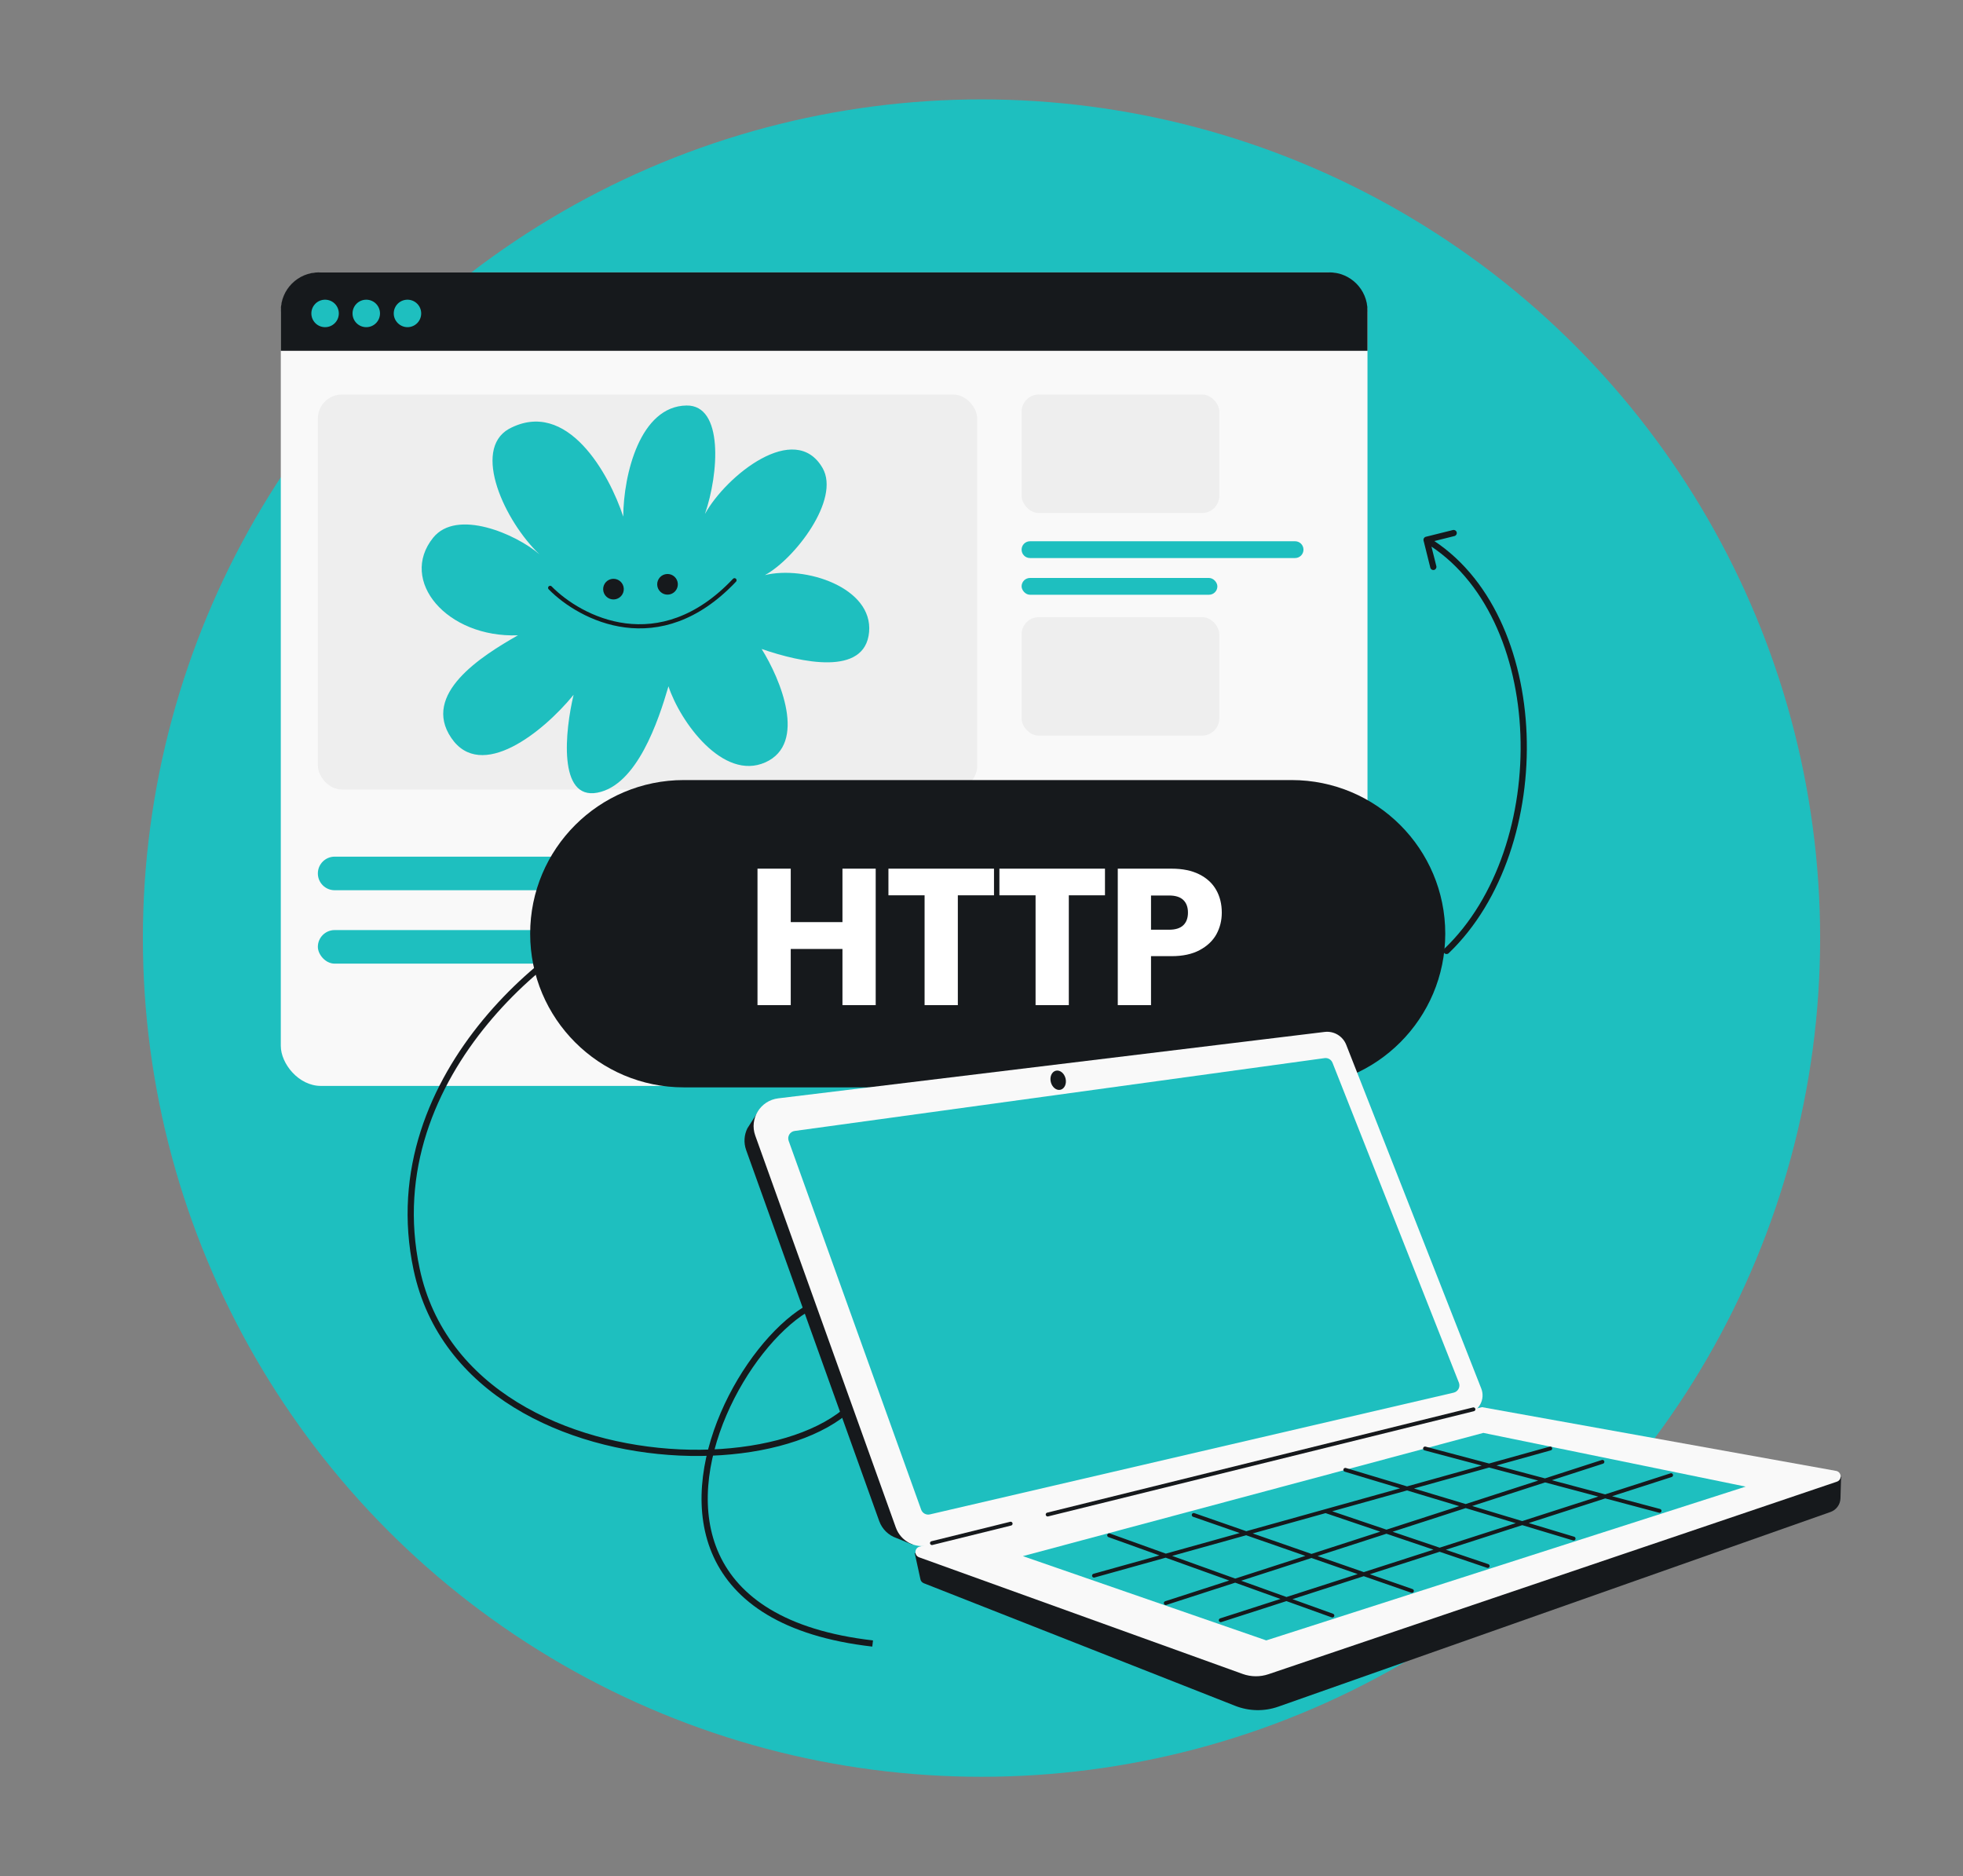
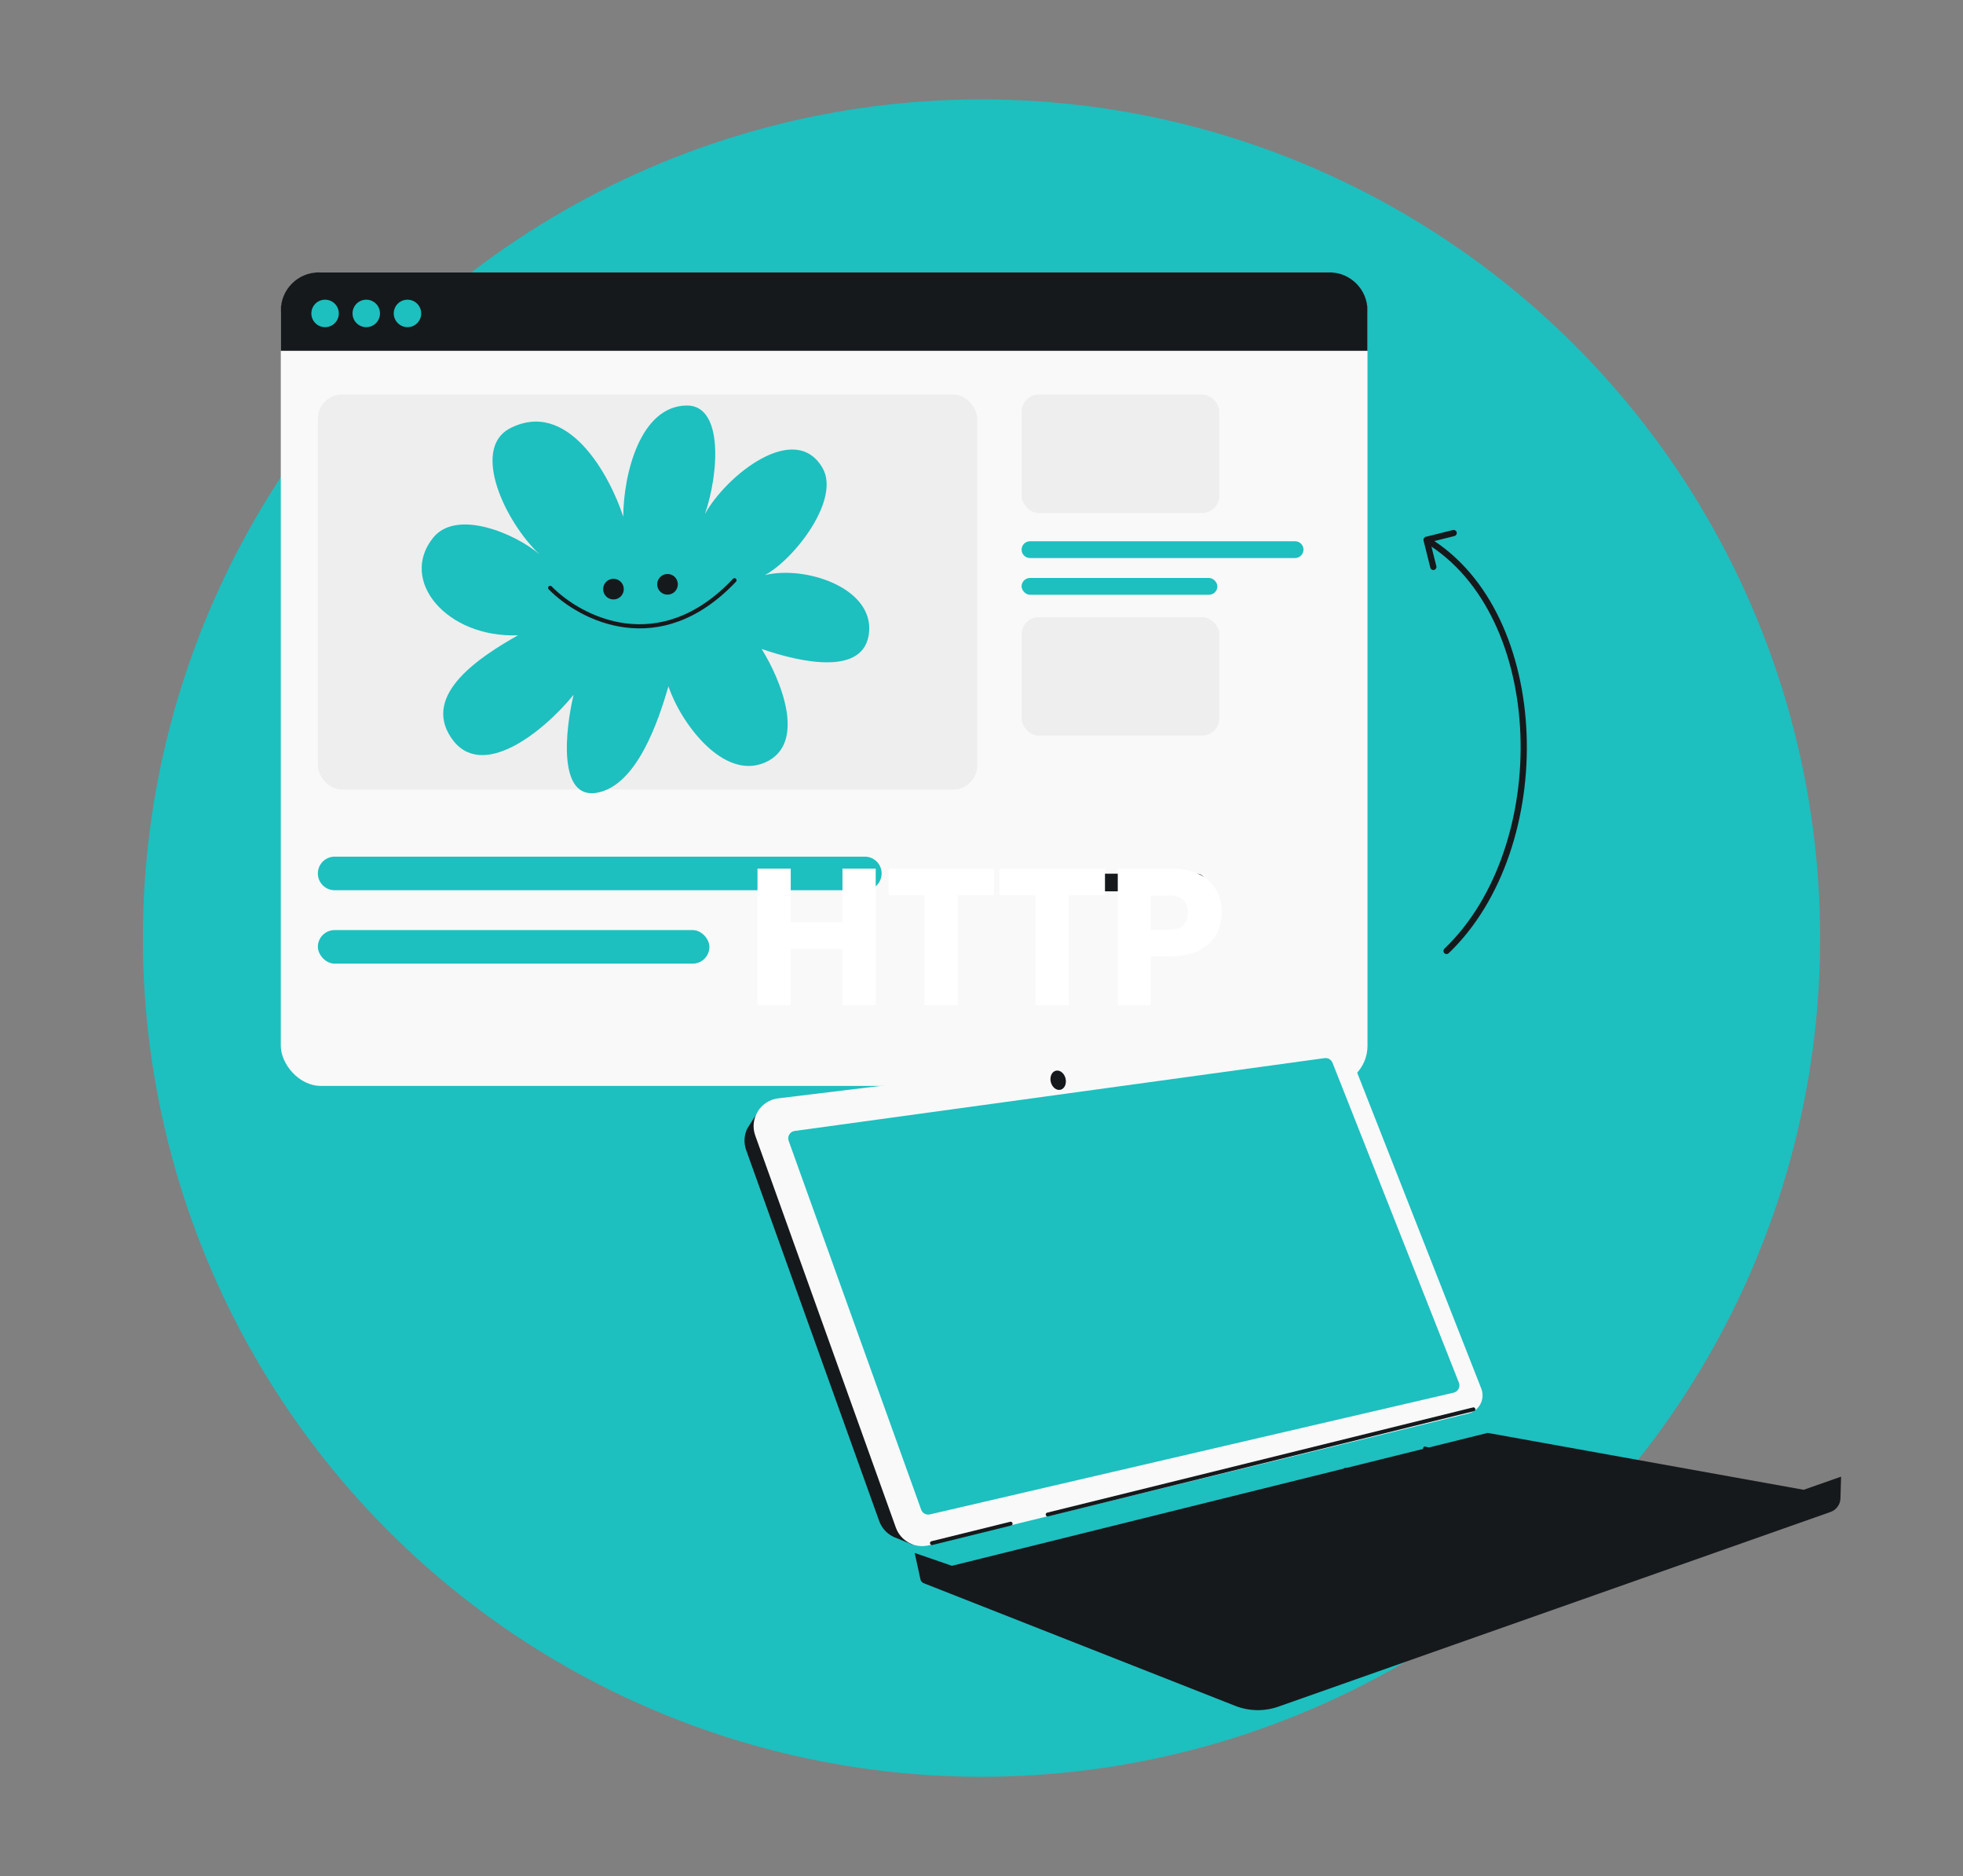
<svg xmlns="http://www.w3.org/2000/svg" width="632" height="604" viewBox="0 0 632 604" fill="none">
  <rect x="0" y="0" width="632" height="604" fill="#808080" stroke="none" />
  <circle cx="316" cy="302" r="270" fill="#1EBFBF" />
  <rect x="90.404" y="87.681" width="349.869" height="261.91" rx="12.911" fill="#F9F9F9" />
  <path fill-rule="evenodd" clip-rule="evenodd" d="M440.273 112.934H90.404V99.966C90.404 93.181 95.904 87.681 102.688 87.681H427.988C434.773 87.681 440.273 93.181 440.273 99.966V112.934Z" fill="#16191C" />
  <path d="M104.664 105.326C107.111 105.326 109.084 103.352 109.084 100.904C109.084 98.456 107.111 96.481 104.664 96.481C102.218 96.481 100.245 98.456 100.245 100.904C100.245 103.352 102.218 105.326 104.664 105.326Z" fill="#1EBFBF" />
  <path d="M117.921 105.326C120.368 105.326 122.341 103.352 122.341 100.904C122.341 98.456 120.368 96.481 117.921 96.481C115.474 96.481 113.501 98.456 113.501 100.904C113.501 103.352 115.474 105.326 117.921 105.326Z" fill="#1EBFBF" />
  <path d="M131.187 105.326C133.633 105.326 135.606 103.352 135.606 100.904C135.606 98.456 133.633 96.481 131.187 96.481C128.74 96.481 126.767 98.456 126.767 100.904C126.767 103.352 128.819 105.326 131.187 105.326Z" fill="#1EBFBF" />
  <rect x="102.337" y="127.011" width="212.296" height="127.161" rx="7.746" fill="#EEEEEE" />
  <path d="M163.863 138.064C182.626 128.016 196.21 152.711 200.656 166.315C200.744 152.604 206.123 130.759 221.035 130.547C232.965 130.377 231.473 152.387 226.957 165.466C233.786 153.107 255.964 135.295 264.832 150.673C270.644 160.753 255.846 179.957 246.275 185.141C259.191 181.993 281.108 189.143 279.807 203.492C278.506 217.84 257.815 213.272 245.216 208.928C251.266 218.576 259.971 239.383 246.392 245.431C232.813 251.478 219.005 232.428 215.217 220.945C211.954 232.15 205.079 252.762 192.329 255.185C179.579 257.608 181.912 235.194 184.672 223.684C174.789 235.789 154.873 251.651 145.292 237.559C135.711 223.468 154.864 211.27 166.762 204.521C143.886 205.39 128.288 186.947 139.459 173.102C147.05 163.693 166.098 171.885 173.679 178.451C162.563 167.898 151.83 144.847 163.863 138.064Z" fill="#1EBFBF" />
  <path d="M200.121 189.549C200.18 190.992 199.058 192.21 197.617 192.269C196.176 192.329 194.959 191.207 194.9 189.764C194.841 188.321 195.962 187.104 197.404 187.044C198.845 186.985 200.062 188.106 200.121 189.549Z" fill="#16191C" stroke="#16191C" stroke-width="1.421" />
  <path d="M217.522 188.001C217.581 189.444 216.459 190.661 215.018 190.721C213.577 190.78 212.36 189.659 212.301 188.216C212.242 186.773 213.363 185.555 214.805 185.496C216.246 185.436 217.463 186.557 217.522 188.001Z" fill="#16191C" stroke="#16191C" stroke-width="1.421" />
  <path d="M177.125 189.249C186.813 199.111 212.246 212.429 236.476 186.801" stroke="#16191C" stroke-width="1.335" stroke-linecap="round" />
  <rect x="328.91" y="127.011" width="63.655" height="38.128" rx="5.52" fill="#EEEEEE" />
  <rect x="328.91" y="198.682" width="63.655" height="38.128" rx="5.52" fill="#EEEEEE" />
  <rect x="119.618" y="307.186" width="293.544" height="10.805" rx="5.403" fill="#F9F9F9" />
  <path fill-rule="evenodd" clip-rule="evenodd" d="M107.74 275.784C104.756 275.784 102.337 278.203 102.337 281.187C102.337 284.171 104.756 286.589 107.74 286.589H163.189H222.996H278.445C281.429 286.589 283.848 284.171 283.848 281.187C283.848 278.203 281.429 275.784 278.445 275.784H222.996H163.189H107.74Z" fill="#1EBFBF" />
  <path fill-rule="evenodd" clip-rule="evenodd" d="M331.612 174.246C330.12 174.246 328.91 175.456 328.91 176.947C328.91 178.439 330.12 179.649 331.612 179.649H359.336H389.24H416.964C418.456 179.649 419.666 178.439 419.666 176.947C419.666 175.456 418.456 174.246 416.964 174.246H389.24H359.336H331.612Z" fill="#1EBFBF" />
  <rect x="328.91" y="186.064" width="63.031" height="5.403" rx="2.701" fill="#1EBFBF" />
  <rect x="102.337" y="299.419" width="126.062" height="10.805" rx="5.403" fill="#1EBFBF" />
  <rect x="321.985" y="281.265" width="66.243" height="5.678" rx="2.839" fill="#16191C" />
-   <path d="M170.689 300.59C170.689 273.271 192.836 251.125 220.155 251.125H415.845C443.164 251.125 465.31 273.271 465.31 300.59C465.31 327.909 443.164 350.055 415.845 350.055H220.155C192.836 350.055 170.689 327.909 170.689 300.59Z" fill="#16191C" />
  <path d="M281.938 279.649V323.59H271.235V305.5H254.585V323.59H243.881V279.649H254.585V296.862H271.235V279.649H281.938ZM320.024 279.649V288.224H308.381V323.59H297.677V288.224H286.035V279.649H320.024ZM355.754 279.649V288.224H344.111V323.59H333.408V288.224H321.765V279.649H355.754ZM393.362 293.795C393.362 296.341 392.778 298.677 391.609 300.806C390.441 302.892 388.646 304.582 386.226 305.876C383.806 307.169 380.801 307.816 377.213 307.816H370.577V323.59H359.874V279.649H377.213C380.718 279.649 383.681 280.254 386.101 281.464C388.521 282.674 390.336 284.343 391.547 286.471C392.757 288.6 393.362 291.041 393.362 293.795ZM376.399 299.303C378.444 299.303 379.967 298.823 380.968 297.864C381.97 296.904 382.47 295.548 382.47 293.795C382.47 292.042 381.97 290.686 380.968 289.726C379.967 288.767 378.444 288.287 376.399 288.287H370.577V299.303H376.399Z" fill="white" />
-   <path d="M205.525 293.274C182.938 298.294 120.589 344.91 134.137 408.629C150.893 487.434 294.128 480.154 280.953 429.334C267.777 378.513 166.135 515.917 280.953 529.093" stroke="#16191C" stroke-width="2" />
  <path d="M397.702 549.168L297.43 509.69C296.746 509.42 296.376 508.85 296.302 508.247L294.49 499.937L306.475 504.076L478.963 461.292L580.7 479.604L592.754 475.376L592.549 482.36C592.491 484.346 591.217 486.091 589.343 486.752L411.565 549.419C407.064 551.005 402.142 550.916 397.702 549.168Z" fill="#16191C" />
-   <path d="M296.101 497.901L477.12 453.002L591.12 473.521C592.953 473.851 593.143 476.405 591.379 477.002L408.4 538.973C405.696 539.889 402.761 539.86 400.075 538.892L295.923 501.346C294.247 500.742 294.371 498.33 296.101 497.901Z" fill="#F9F9F9" />
  <path d="M461.765 442.804L424.013 345.41C422.535 341.598 418.676 339.258 414.611 339.709L248.873 358.124C248.109 358.209 247.336 358.196 246.575 358.085L244.155 357.731L240.618 363.251C239.594 365.339 239.365 367.834 240.232 370.25L283.064 489.665C284.014 492.314 286.09 494.263 288.582 495.133L293.742 497.235L294.665 495.133L455.552 454.802C460.81 453.484 463.723 447.858 461.765 442.804Z" fill="#16191C" />
  <path d="M476.902 447.013L433.427 336.352C432.326 333.549 429.469 331.845 426.479 332.209L250.555 353.589C244.814 354.286 241.208 360.133 243.16 365.576L288.423 491.767C289.98 496.108 294.563 498.573 299.043 497.479L472.736 455.046C476.27 454.182 478.232 450.4 476.902 447.013Z" fill="#F9F9F9" />
  <path d="M296.575 486.004L253.917 367.278C253.401 365.841 254.339 364.293 255.852 364.085L426.45 340.64C427.547 340.489 428.605 341.108 429.012 342.138L469.699 445.114C470.239 446.479 469.438 448.005 468.008 448.337L299.381 487.532C298.193 487.808 296.987 487.152 296.575 486.004Z" fill="#1EBFBF" />
  <ellipse cx="2.442" cy="3.153" rx="2.442" ry="3.153" transform="matrix(0.971 -0.24 0.24 0.971 337.559 345.283)" fill="#16191C" />
  <path d="M474.384 453.702L337.297 487.569M300.042 496.772L325.381 490.512" stroke="#16191C" stroke-width="1.247" stroke-linecap="round" />
-   <path d="M329.323 500.965L355.939 493.841L381.944 486.881L407.682 479.992L433.13 473.181L458.796 466.312L477.561 461.289L500.374 465.96L518.688 469.71L540.357 474.147L562.026 478.584L536.16 486.881L508.301 495.817L480.615 504.698L455.905 512.624L430.68 520.716L407.682 528.093L390.9 522.283L374.118 516.473L349.594 507.983L329.323 500.965Z" fill="#1EBFBF" />
  <path d="M433.131 473.18L452.999 479.163M458.797 466.311L479.43 471.797M397.682 508.85L375.325 500.811M397.682 508.85L414.181 514.783L428.969 520.1M397.682 508.85L422.242 500.906M397.682 508.85L375.325 516.082M375.325 500.811L401.228 493.592M375.325 500.811L352.218 507.251M375.325 500.811L357.094 494.255M439.077 506.766L422.242 500.906M439.077 506.766L490.096 490.334M439.077 506.766L393.024 521.598M439.077 506.766L454.571 512.159M422.242 500.906L401.228 493.592M422.242 500.906L446.377 493.099M401.228 493.592L426.796 486.466M401.228 493.592L384.321 487.707M426.796 486.466L446.377 493.099M426.796 486.466L452.999 479.163M446.377 493.099L463.497 498.898L478.971 504.14M446.377 493.099L471.882 484.849M490.096 490.334L471.882 484.849M490.096 490.334L538.021 474.898M490.096 490.334L506.635 495.314M471.882 484.849L452.999 479.163M471.882 484.849L497.435 476.584M452.999 479.163L479.43 471.797M479.43 471.797L497.435 476.584M479.43 471.797L494.286 467.656L499.114 466.311M497.435 476.584L516.798 481.732L534.302 486.386M497.435 476.584L515.91 470.608" stroke="#16191C" stroke-width="1.247" stroke-linecap="round" />
  <path d="M465.033 305.42C464.634 305.802 464.62 306.435 465.002 306.834C465.383 307.233 466.016 307.247 466.415 306.865L465.033 305.42ZM459.049 172.808C458.513 172.941 458.187 173.484 458.321 174.02L460.499 182.752C460.632 183.288 461.175 183.614 461.711 183.481C462.247 183.347 462.573 182.804 462.439 182.268L460.504 174.506L468.266 172.57C468.802 172.437 469.128 171.894 468.994 171.358C468.86 170.822 468.318 170.496 467.782 170.63L459.049 172.808ZM466.415 306.865C484.092 289.948 492.492 262.527 491.5 236.393C490.509 210.27 480.113 185.12 459.806 172.921L458.776 174.635C478.289 186.358 488.525 210.724 489.502 236.469C490.479 262.202 482.186 289.003 465.033 305.42L466.415 306.865Z" fill="#16191C" />
</svg>